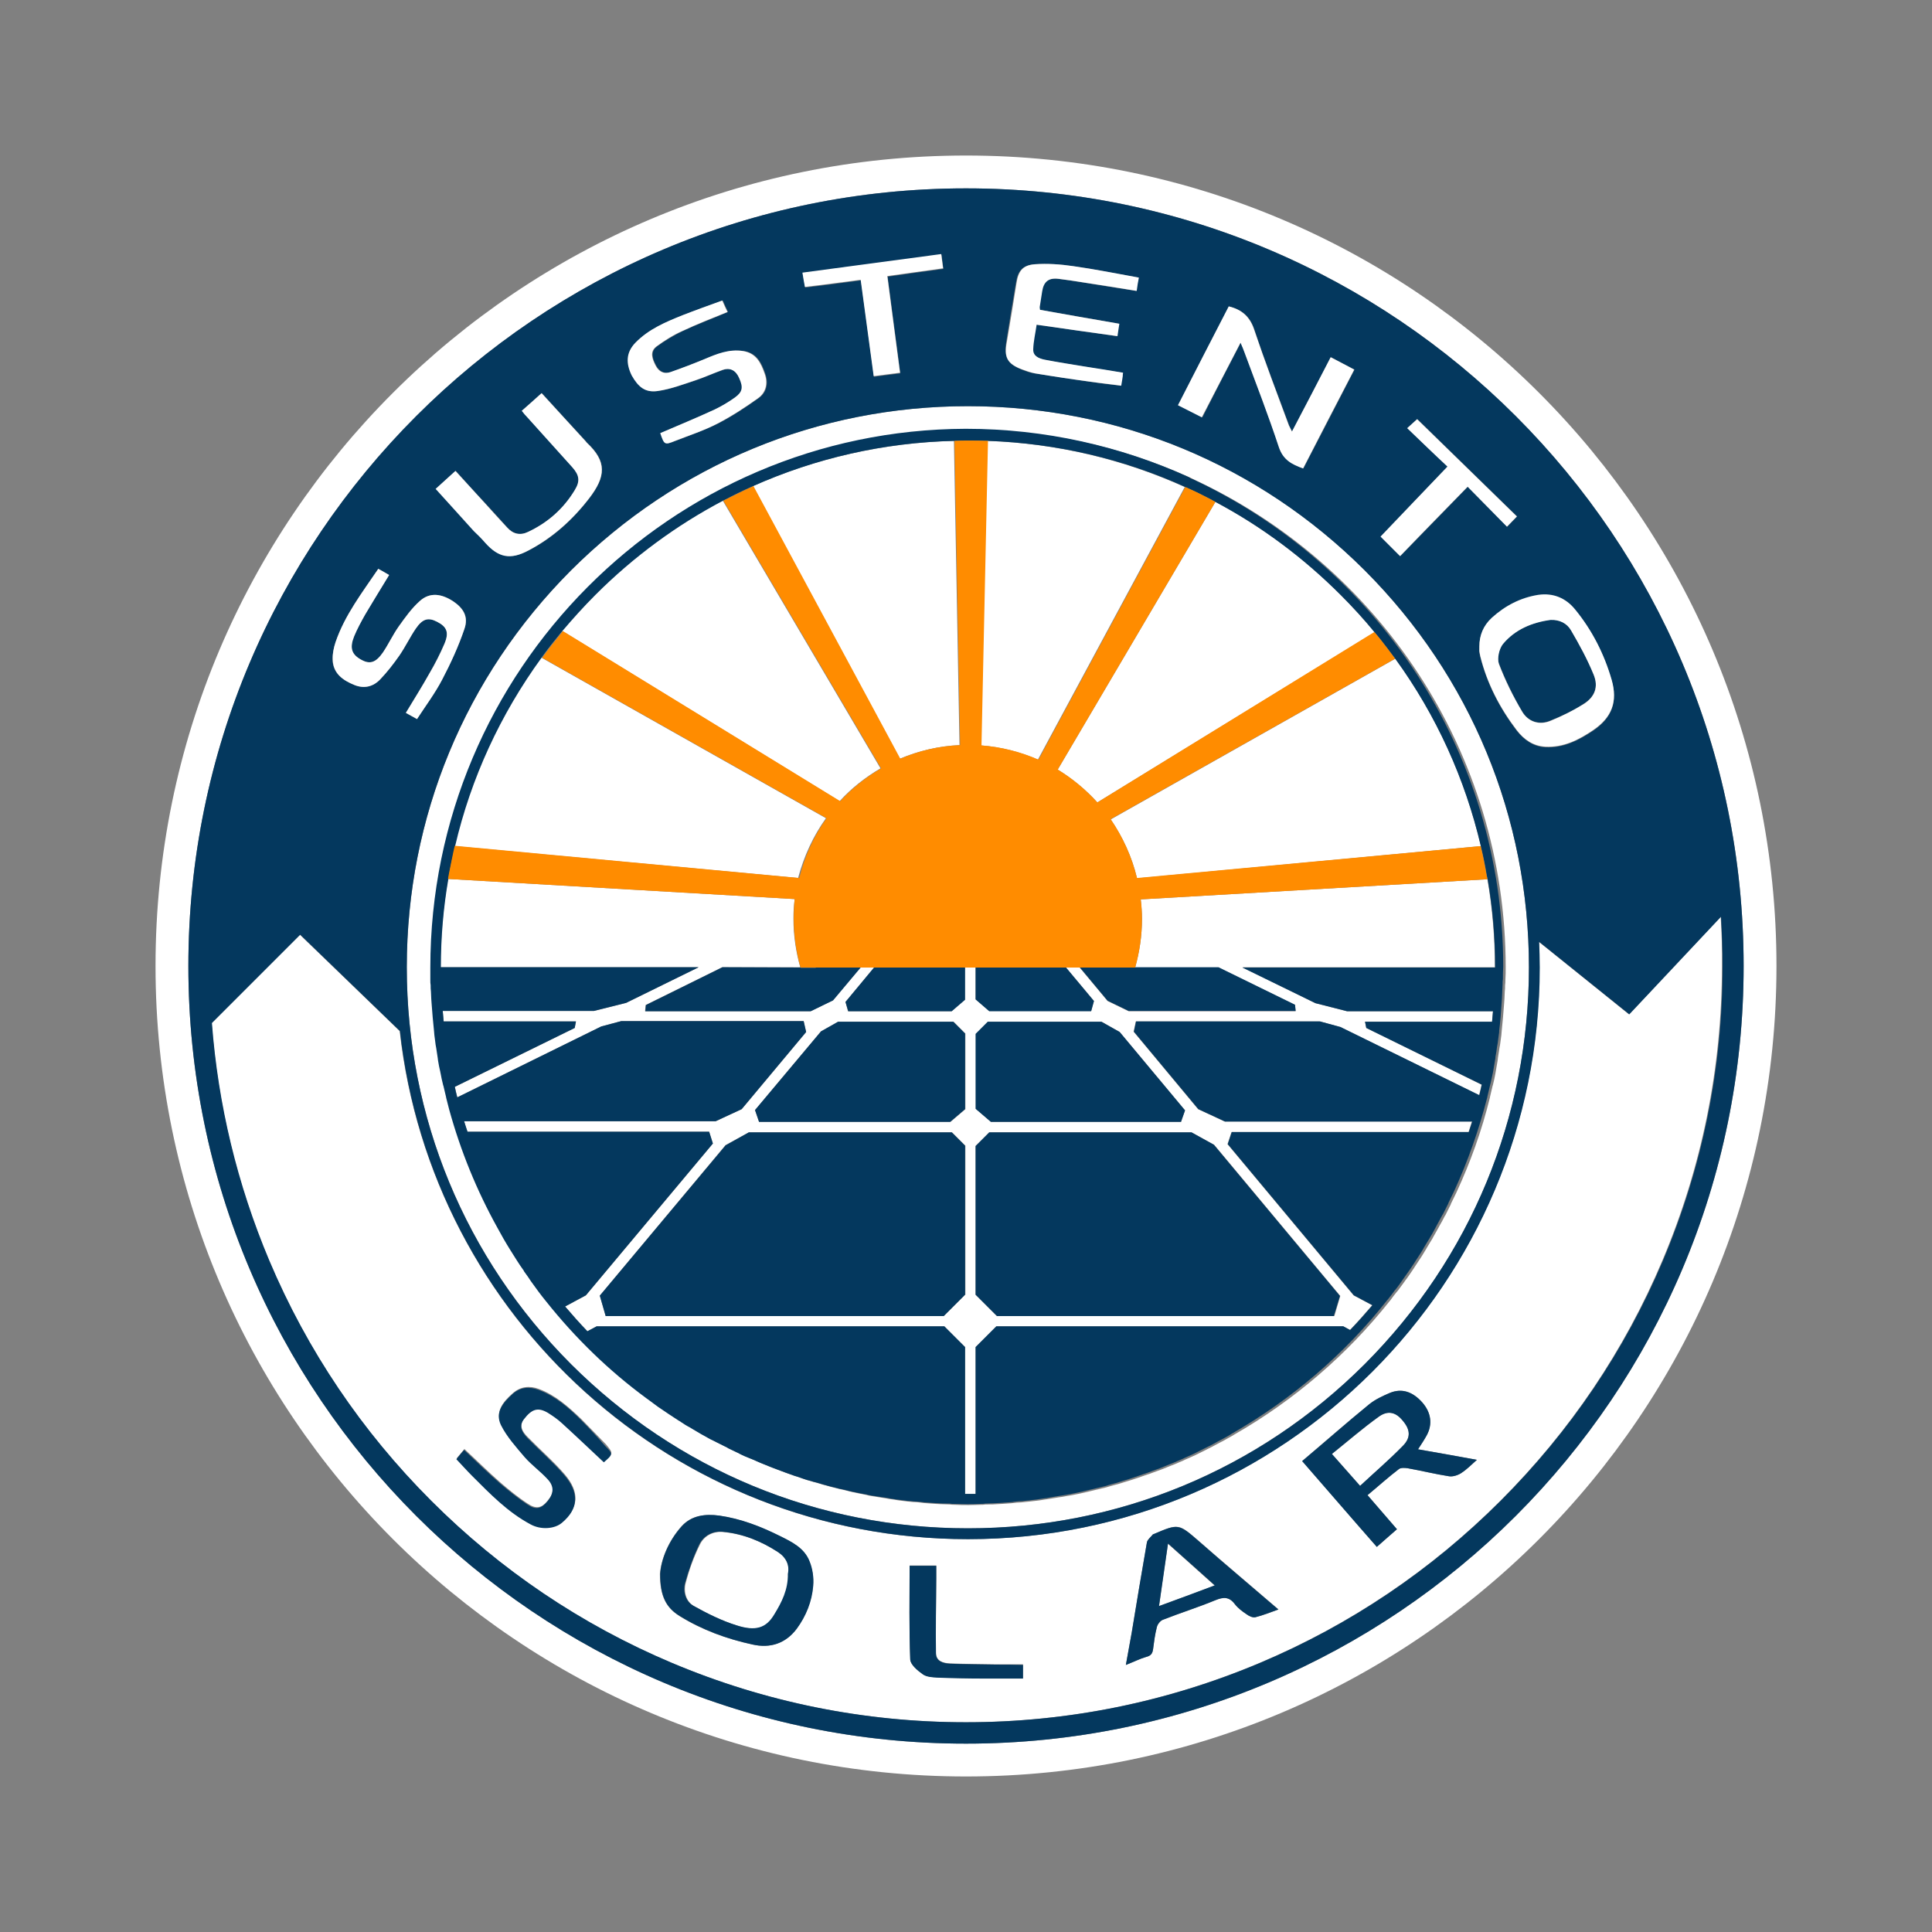
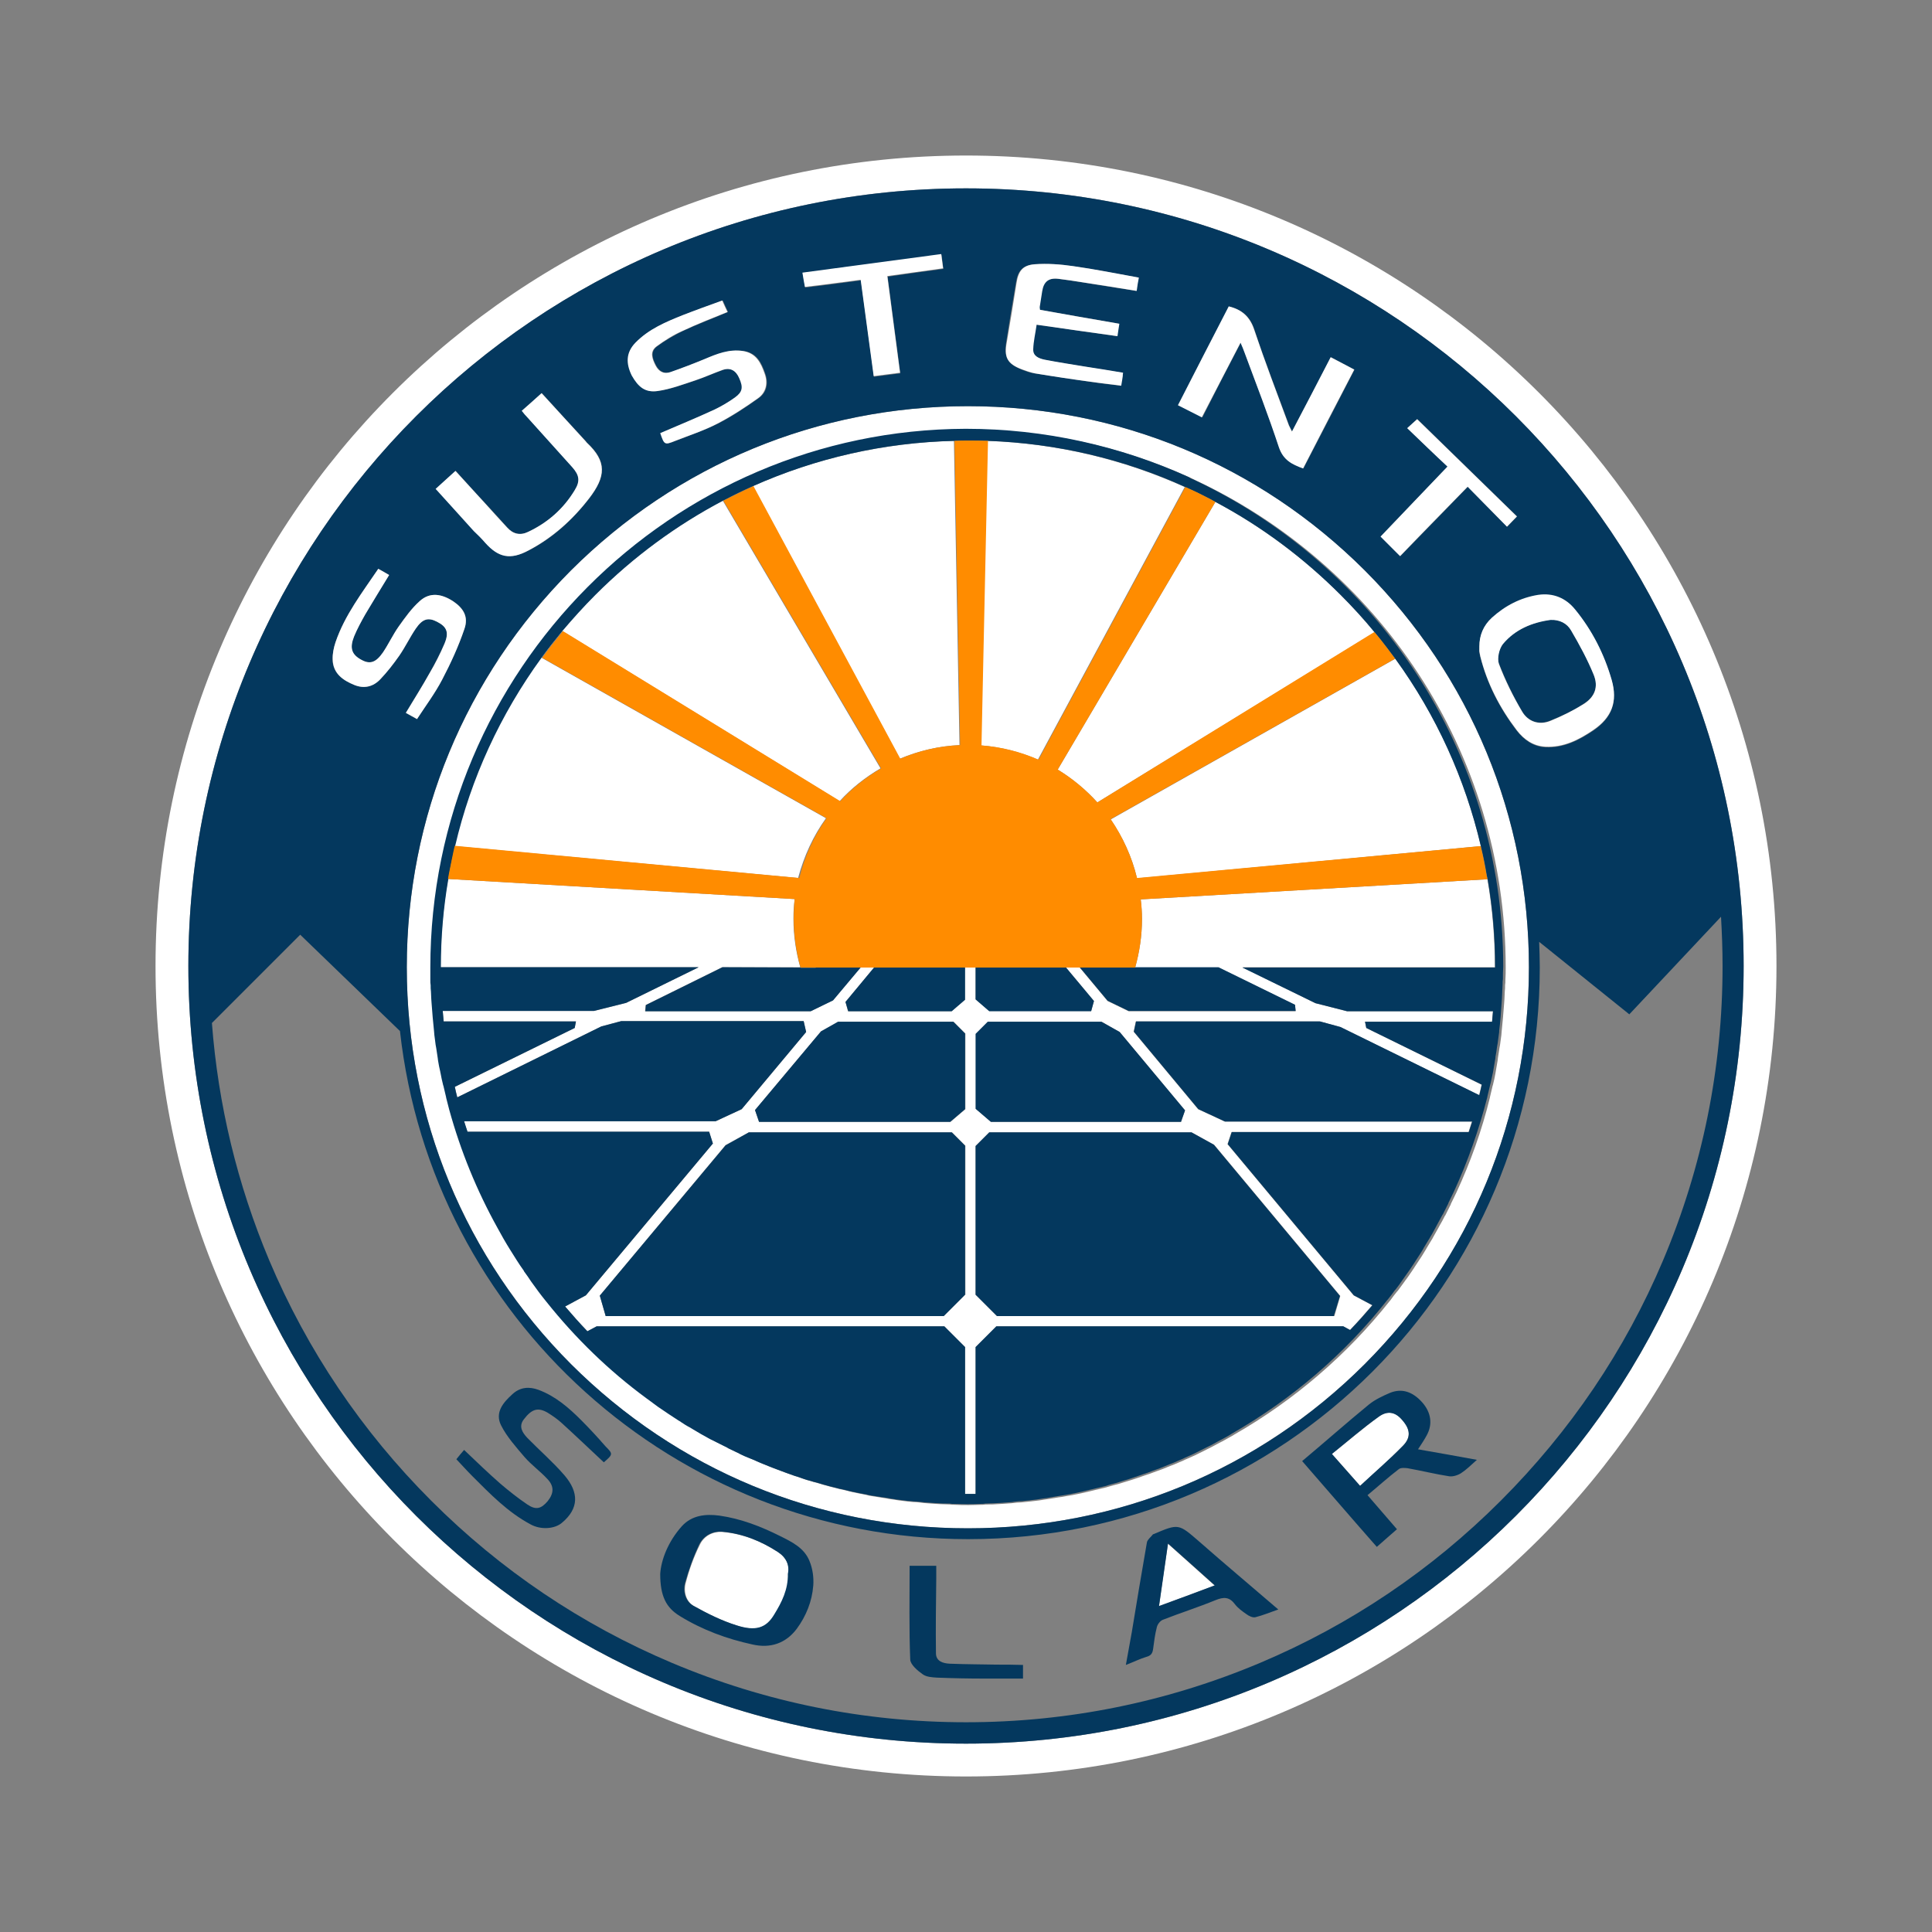
<svg xmlns="http://www.w3.org/2000/svg" version="1.1" id="Layer_1" x="0px" y="0px" viewBox="0 0 623.6 623.6" style="enable-background:new 0 0 623.6 623.6;" xml:space="preserve">
  <rect x="0" y="0" width="623.6" height="623.6" fill="#808080" stroke="none" />
  <style type="text/css"> .st0{fill:#FFFFFF;} .st1{fill:#04385E;} .st2{fill:#E07E3C;} .st3{fill:#FF8C00;} </style>
  <g>
    <path class="st0" d="M374.1,518.4c6-2.2,11.8-4.3,18-6.6c-5.1-4.5-9.8-8.8-15.1-13.5C375.9,505.4,375,511.7,374.1,518.4z" />
    <path class="st0" d="M354.2,259l89.5-54.9c-3.5-4.2-7.1-8.2-11-12.1c-12.1-12.1-25.7-22.2-40.4-30c0,0,0,0,0,0l-50.9,86.4 C346.1,251.3,350.5,254.9,354.2,259z" />
    <path class="st0" d="M266.6,264.1l-91.8-51.8c2.1-2.9,4.4-5.8,6.7-8.6l89.5,54.9c3.8-4.2,8.3-7.7,13.2-10.6l-50.9-86.4 c3.2-1.7,6.4-3.3,9.7-4.7l47.4,88c6-2.5,12.5-4.1,19.3-4.4l-1.8-98.2c1.5,0,2.9-0.1,4.4-0.1c2.2,0,4.3,0.1,6.4,0.1l-2.1,98.3 c6.5,0.5,12.7,2.1,18.4,4.6l47.4-88c2,0.9,3.9,1.8,5.9,2.8c-1.9-1-3.9-1.9-5.9-2.8c-19.9-9-41.4-14.1-63.7-14.9 c-2.1-0.1-4.3-0.1-6.4-0.1c-1.5,0-2.9,0-4.4,0.1c-22.7,0.6-44.7,5.6-65,14.6c-3.3,1.5-6.5,3.1-9.7,4.7c-15,7.9-28.9,18.1-41.2,30.4 c-3.8,3.8-7.3,7.7-10.7,11.7c-2.3,2.8-4.6,5.7-6.7,8.6c-13.3,18.3-22.8,38.9-27.9,60.8l110.9,10.3 C259.5,276.3,262.5,269.8,266.6,264.1z" />
    <path class="st0" d="M131.3,312.2c0,48.4,18.8,93.8,53,128.1c34.2,34.2,79.7,53,128.1,53c48.4,0,93.8-18.8,128.1-53 c34.2-34.2,53-79.7,53-128.1c0-48.4-18.8-93.8-53-128.1c-34.2-34.2-79.7-53-128.1-53c-48.4,0-93.8,18.8-128.1,53 C150.1,218.4,131.3,263.9,131.3,312.2z M312.4,138.7c25.6,0,49.9,5.5,71.8,15.5l0,0l0.8,0.4c0,0-0.1,0-0.1-0.1c0,0,0.1,0,0.1,0.1 c59.6,27.5,101,87.7,101,157.7v0c0,1.3,0,2.6-0.1,4c0,0.6,0,1.2-0.1,1.7c0,0.7,0,1.4-0.1,2.1c0,0.8-0.1,1.5-0.1,2.3 c0,0.5-0.1,0.9-0.1,1.4c-0.2,3-0.5,6.1-0.8,9.1c0,0.4-0.1,0.8-0.1,1.2c-0.1,1-0.3,2-0.4,3c-0.1,0.4-0.1,0.8-0.2,1.1 c-0.2,1.1-0.3,2.2-0.5,3.2c0,0.3-0.1,0.6-0.1,0.9c-0.2,1.2-0.4,2.3-0.6,3.5c0,0.2-0.1,0.4-0.1,0.6c-0.2,1.2-0.5,2.5-0.8,3.7 c0,0.1,0,0.2-0.1,0.3c-0.3,1.3-0.6,2.6-0.9,3.8c0,0,0,0.1,0,0.1c-2.6,10.6-6.3,20.9-10.8,30.6c0,0,0,0,0,0 c-0.6,1.2-1.2,2.5-1.8,3.7c0,0,0,0,0,0.1c-0.6,1.2-1.2,2.4-1.8,3.6c0,0,0,0.1-0.1,0.1c-0.6,1.2-1.2,2.3-1.9,3.5 c0,0.1-0.1,0.1-0.1,0.2c-0.6,1.1-1.3,2.3-1.9,3.4c0,0.1-0.1,0.1-0.1,0.2c-0.7,1.1-1.3,2.2-2,3.3c0,0.1-0.1,0.2-0.1,0.2 c-0.7,1.1-1.3,2.2-2,3.2c-0.1,0.1-0.1,0.2-0.2,0.3c-0.7,1.1-1.4,2.1-2.1,3.2c-0.1,0.1-0.1,0.2-0.2,0.3c-0.7,1-1.4,2.1-2.2,3.1 c-0.1,0.1-0.1,0.2-0.2,0.3c-0.7,1-1.5,2-2.2,3c-0.1,0.1-0.1,0.1-0.2,0.2c-0.8,1-1.6,2-2.3,3c0,0-0.1,0.1-0.1,0.1 c-13.8,17.4-30.9,32.1-50.3,43.2c-0.1,0.1-0.2,0.1-0.3,0.2c-1.1,0.6-2.3,1.3-3.4,1.9c-0.2,0.1-0.4,0.2-0.6,0.3 c-1.1,0.6-2.1,1.1-3.2,1.7c-0.3,0.1-0.5,0.3-0.8,0.4c-1,0.5-2,1-3,1.5c-0.3,0.2-0.7,0.3-1,0.5c-1,0.4-1.9,0.9-2.9,1.3 c-0.4,0.2-0.8,0.3-1.1,0.5c-0.9,0.4-1.9,0.8-2.8,1.2c-0.4,0.2-0.8,0.3-1.3,0.5c-0.9,0.4-1.8,0.7-2.7,1.1c-0.5,0.2-0.9,0.3-1.4,0.5 c-0.9,0.3-1.8,0.7-2.7,1c-0.5,0.2-1,0.3-1.5,0.5c-0.9,0.3-1.8,0.6-2.6,0.9c-0.5,0.2-1,0.3-1.5,0.5c-0.9,0.3-1.7,0.5-2.6,0.8 c-0.5,0.2-1.1,0.3-1.6,0.5c-0.9,0.2-1.7,0.5-2.6,0.7c-0.6,0.2-1.1,0.3-1.7,0.5c-0.8,0.2-1.7,0.4-2.5,0.6c-0.6,0.1-1.2,0.3-1.7,0.4 c-0.8,0.2-1.7,0.4-2.5,0.6c-0.6,0.1-1.2,0.3-1.8,0.4c-0.8,0.2-1.7,0.3-2.5,0.5c-0.6,0.1-1.2,0.2-1.8,0.3c-0.8,0.2-1.7,0.3-2.5,0.4 c-0.6,0.1-1.2,0.2-1.8,0.3c-0.8,0.1-1.7,0.3-2.6,0.4c-0.6,0.1-1.2,0.2-1.9,0.3c-0.9,0.1-1.7,0.2-2.6,0.3c-0.6,0.1-1.2,0.1-1.9,0.2 c-0.9,0.1-1.8,0.2-2.6,0.2c-0.6,0.1-1.2,0.1-1.8,0.2c-0.9,0.1-1.8,0.1-2.8,0.2c-0.6,0-1.2,0.1-1.8,0.1c-1,0.1-2,0.1-3.1,0.1 c-0.5,0-1,0-1.5,0.1c-1.5,0-3,0.1-4.6,0.1c-1.5,0-3,0-4.6-0.1c-0.5,0-1,0-1.5-0.1c-1,0-2-0.1-3-0.1c-0.6,0-1.2-0.1-1.8-0.1 c-0.9-0.1-1.8-0.1-2.7-0.2c-0.6,0-1.2-0.1-1.9-0.2c-0.9-0.1-1.7-0.2-2.6-0.2c-0.6-0.1-1.3-0.1-1.9-0.2c-0.8-0.1-1.7-0.2-2.5-0.3 c-0.6-0.1-1.3-0.2-1.9-0.3c-0.8-0.1-1.7-0.2-2.5-0.4c-0.6-0.1-1.3-0.2-1.9-0.3c-0.8-0.1-1.6-0.3-2.5-0.4c-0.6-0.1-1.3-0.2-1.9-0.4 c-0.8-0.2-1.6-0.3-2.5-0.5c-0.6-0.1-1.2-0.3-1.9-0.4c-0.8-0.2-1.6-0.4-2.4-0.6c-0.6-0.1-1.2-0.3-1.8-0.4c-0.8-0.2-1.6-0.4-2.4-0.6 c-0.6-0.2-1.2-0.3-1.8-0.5c-0.8-0.2-1.6-0.4-2.4-0.7c-0.6-0.2-1.2-0.3-1.8-0.5c-0.8-0.2-1.6-0.5-2.4-0.7c-0.6-0.2-1.1-0.4-1.7-0.6 c-0.8-0.3-1.6-0.5-2.4-0.8c-0.6-0.2-1.1-0.4-1.7-0.6c-0.8-0.3-1.6-0.6-2.4-0.9c-0.5-0.2-1.1-0.4-1.6-0.6c-0.8-0.3-1.6-0.6-2.5-1 c-0.5-0.2-1-0.4-1.5-0.6c-0.8-0.3-1.7-0.7-2.5-1.1c-0.5-0.2-1-0.4-1.5-0.6c-0.8-0.4-1.7-0.7-2.5-1.1c-0.5-0.2-0.9-0.4-1.4-0.7 c-0.8-0.4-1.7-0.8-2.5-1.2c-0.4-0.2-0.9-0.4-1.3-0.7c-0.9-0.4-1.7-0.9-2.6-1.3c-0.4-0.2-0.8-0.4-1.2-0.6c-0.9-0.5-1.7-1-2.6-1.4 c-0.4-0.2-0.7-0.4-1.1-0.6c-0.9-0.5-1.8-1-2.7-1.6c-0.3-0.2-0.7-0.4-1-0.6c-0.9-0.6-1.9-1.1-2.8-1.7c-0.3-0.2-0.6-0.3-0.8-0.5 c-1-0.6-2-1.3-2.9-1.9c-0.2-0.1-0.4-0.3-0.6-0.4c-1-0.7-2.1-1.4-3.1-2.1c-0.1-0.1-0.3-0.2-0.4-0.3c-1.2-0.8-2.3-1.6-3.4-2.5 c0,0,0,0,0,0c-12.1-9-22.9-19.5-32.3-31.2c0,0,0,0,0,0c-0.9-1.1-1.7-2.1-2.5-3.2c0,0,0,0,0,0c-0.8-1.1-1.6-2.2-2.4-3.3c0,0,0,0,0,0 c-0.8-1.1-1.6-2.2-2.3-3.3c0,0,0,0,0-0.1c-0.8-1.1-1.5-2.3-2.3-3.4c0,0,0,0,0,0c-0.7-1.1-1.5-2.3-2.2-3.5c0,0,0,0,0,0 c-0.7-1.2-1.4-2.3-2.1-3.5c0,0,0,0,0,0c-0.7-1.2-1.4-2.4-2-3.6c0,0,0,0,0,0c-6.6-11.9-11.8-24.6-15.5-38c0,0,0,0,0,0 c-0.4-1.3-0.7-2.6-1-3.9c0,0,0-0.1,0-0.1c-0.3-1.3-0.6-2.6-0.9-3.8c0-0.1,0-0.2-0.1-0.3c-0.3-1.2-0.5-2.5-0.8-3.7 c0-0.2-0.1-0.4-0.1-0.5c-0.2-1.2-0.4-2.3-0.7-3.5c0-0.3-0.1-0.6-0.1-0.8c-0.2-1.1-0.4-2.2-0.5-3.3c-0.1-0.4-0.1-0.7-0.2-1.1 c-0.1-1-0.3-2-0.4-3.1c-0.1-0.4-0.1-0.8-0.1-1.2c-0.4-3-0.6-6.1-0.8-9.1c0-0.5-0.1-0.9-0.1-1.4c0-0.8-0.1-1.5-0.1-2.3 c0-0.7-0.1-1.4-0.1-2.1c0-0.6,0-1.2-0.1-1.7c0-1.3,0-2.6,0-4v0C138.9,216.4,216.6,138.7,312.4,138.7z" />
    <path class="st0" d="M251.2,501c-5.4-3.5-11.3-5.9-17.8-6.5c-3.3-0.3-6.2,1.3-7.5,4.1c-2,4-3.5,8.2-4.6,12.5 c-0.7,2.7,0.2,5.9,2.7,7.3c4.4,2.5,9.1,4.8,13.9,6.3c6.2,2,9.6,0.8,12.2-3.5c2.3-3.9,4.5-8,4.4-13.1 C254.9,505.2,253.8,502.7,251.2,501z" />
    <path class="st0" d="M225.5,312.2l-23.4,11.5l-10.4,2.6h-48.8c0.1,1.1,0.2,2.3,0.3,3.4h42.7l-0.4,2.1l-38.7,19 c0.3,1.1,0.5,2.3,0.8,3.4l46.5-22.9l6.4-1.7h58.9l0.8,3.5l-20.8,24.9l-8.4,3.9h-81.2c0.3,1.1,0.7,2.3,1.1,3.4h78l1.2,3.8l-41,49 l-6.7,3.6c2.3,2.7,4.7,5.4,7.2,8l3-1.6h112.2l6.7,6.7v47.4c0.3,0,0.6,0,0.9,0c0.8,0,1.7,0,2.5,0v-47.4l6.7-6.7h111.9l2.2,1.2 c2.5-2.6,4.9-5.3,7.2-8l-6-3.2l-40.7-48.8l1.3-3.9H474c0.4-1.1,0.7-2.3,1.1-3.4h-79.8l-8.6-4l-20.8-25l0.7-3.3H426l6.6,1.8l44.8,22 c0.3-1.1,0.6-2.3,0.8-3.4L441,331.8l-0.4-2h41c0.1-1.1,0.2-2.3,0.3-3.4h-47.1l-10.2-2.6L401,312.2h81.5c0-9.6-0.8-19.1-2.4-28.4 c-0.1-0.5-0.2-0.9-0.3-1.4c0.1,0.5,0.2,0.9,0.3,1.4l-111.9,6.5c0.2,2.1,0.4,4.1,0.4,6.3c0,5.4-0.8,10.7-2.2,15.7h26.9l24.7,12.1 l0.2,2h-53.9l-6.8-3.3l-9-10.8h13.1c0,0,0,0,0,0h-98.4c0,0,0,0,0,0h14.5l-8.9,10.6l-7.2,3.5h-53.4l0.2-2l24.7-12.2h25.2 c-1.4-5-2.2-10.2-2.2-15.7c0-2.1,0.1-4.2,0.4-6.3l-111.9-6.5c-1.6,9.3-2.4,18.8-2.4,28.5H225.5z M361.4,333.1l21.1,25.3l-1.3,3.7 h-61.3l-4.9-4.2v-24.2l3.9-3.9h36.7L361.4,333.1z M314.9,312.2H344l9.1,10.9l-0.9,3.2h-32.9l-4.4-3.8V312.2z M314.9,369.9l4.4-4.4 h65.3l7.3,4l40.7,48.8l-1.9,6.5H321.8l-6.9-6.9V369.9z M311.5,417.9l-6.9,6.9H195.5l-1.9-6.6l40.6-48.6l7.5-4.1h65.6l4.3,4.3V417.9 z M282.2,312.2h29.2v10.5l-4.3,3.7h-33.4l-0.8-3L282.2,312.2z M265,332.9l5.5-3.1h37.3l3.8,3.8V358l-4.8,4.1H245l-1.3-3.8 L265,332.9z" />
    <path class="st0" d="M358.5,264.5c3.9,5.7,6.9,12.1,8.5,19L478,273.1c0,0.1,0.1,0.3,0.1,0.4c0-0.1-0.1-0.3-0.1-0.4 c-5.1-21.8-14.4-42.3-27.6-60.5c-0.9-1.2-1.8-2.4-2.7-3.6c0.9,1.2,1.8,2.4,2.7,3.6L358.5,264.5z" />
    <path class="st0" d="M311.8,50.2c-144.5,0-261.6,117.1-261.6,261.6s117.1,261.6,261.6,261.6c144.5,0,261.6-117.1,261.6-261.6 S456.3,50.2,311.8,50.2z M311.8,562.8c-138.6,0-251-112.4-251-251c0-138.6,112.4-251,251-251s251,112.4,251,251 C562.8,450.4,450.4,562.8,311.8,562.8z" />
-     <path class="st0" d="M555.4,295.9l-29.6,31.5l-29.1-23.4c0.1,2.8,0.2,5.5,0.2,8.3c0,101.9-82.6,184.5-184.5,184.5 c-95,0-173.1-71.7-183.4-164l-32.2-31.1l-28.5,28.5c2,26.5,8.2,52.2,18.5,76.6c12.3,29.1,29.9,55.2,52.3,77.6 c22.4,22.4,48.5,40,77.6,52.3c30.1,12.7,62.1,19.2,95,19.2s64.9-6.5,95-19.2c29.1-12.3,55.2-29.9,77.6-52.3 c22.4-22.4,40-48.5,52.3-77.6c12.7-30.1,19.2-62.1,19.2-95C555.9,306.5,555.7,301.2,555.4,295.9z M195,471.7 c-4.6-4.3-9-8.5-13.5-12.6c-1.4-1.3-3-2.4-4.6-3.4c-3.1-1.8-5-1.2-7.7,2.1c-1.8,2.4-0.6,4.3,1.1,6c4,4.1,8.3,7.8,12,12.1 c4.7,5.5,4.7,10.6-0.8,15.3c-2.4,2-6.8,2.4-10.2,0.5c-7.3-4-13-9.9-18.8-15.6c-1.7-1.7-3.4-3.5-5.1-5.4c0.9-1.1,1.7-2,2.5-3 c3.9,3.6,7.6,7.3,11.6,10.8c2.8,2.4,5.7,4.8,8.8,6.8c2.8,1.9,4.6,1.5,6.6-1.1c2-2.4,2.1-4.8-0.1-7.1c-2.3-2.4-5.1-4.4-7.3-7 c-2.8-3.3-5.8-6.6-7.7-10.4c-2.1-4,0.6-7.3,3.7-10c2.5-2.2,5.4-2.5,8.4-1.4c5.4,2,9.6,5.8,13.7,9.7c2.7,2.7,5.3,5.5,8,8.2 C198,469.1,198,469.1,195,471.7z M262.4,511.8c-0.4,5-2.3,9.8-5.3,13.9c-3.6,4.8-8.5,6.4-14.3,5.1c-8.3-1.8-16.3-4.7-23.5-9.2 c-4.3-2.7-6.3-6.4-6.3-13.6c0.4-4.6,2.6-10.5,7-15.4c3.2-3.5,7.6-4,12.1-3.4c6.9,1,13.3,3.5,19.6,6.6c3.9,1.9,7.9,3.9,9.5,8.2 C262.2,506.4,262.7,509.2,262.4,511.8z M330.2,541.7c-4.2,0-8.3,0-12.4,0c-5.1-0.1-10.2-0.1-15.3-0.3c-1.6-0.1-3.5-0.2-4.7-1.1 c-1.7-1.2-3.9-3-4-4.7c-0.4-10-0.2-20.1-0.2-30.3h8.6c0,1.4,0,2.7,0,4.1c0,8-0.2,16.1-0.1,24.1c0,2.7,2.4,3.3,4.5,3.4 c5,0.2,10,0.2,15.1,0.3c2.7,0,5.5,0,8.5,0V541.7z M405.2,522c-0.9,0.2-2.1-0.4-2.9-1c-1.4-0.9-2.7-1.9-3.7-3.2 c-1.8-2.4-3.7-2.4-6.3-1.3c-5.5,2.3-11.3,4.1-16.9,6.3c-0.9,0.3-1.8,1.5-2,2.4c-0.6,2.3-0.9,4.6-1.2,7c-0.2,1.5-0.6,2.2-2.2,2.6 c-2.1,0.5-4.1,1.6-6.6,2.6c0.7-3.8,1.3-7.2,1.9-10.5c1.6-9.7,3.2-19.4,4.9-29.1c0.2-0.9,1.2-1.7,1.9-2.5c0-0.1,0.2-0.1,0.2-0.1 c8.2-3.5,8.1-3.5,14.9,2.4c8.3,7.3,16.8,14.4,25.5,21.9C410,520.5,407.7,521.4,405.2,522z M471.6,475.5c-1.1,0.7-2.7,1.2-3.9,1 c-4.5-0.7-8.9-1.8-13.4-2.6c-0.9-0.2-2.2-0.2-2.8,0.3c-3.4,2.6-6.6,5.5-10.1,8.4c3.2,3.7,6.3,7.3,9.5,11c-2.1,1.8-4.2,3.7-6.5,5.7 c-8.1-9.3-16-18.4-24.1-27.7c7.3-6.2,14.3-12.4,21.6-18.3c1.9-1.6,4.3-2.7,6.7-3.7c3.9-1.6,7.4-0.4,10.5,3.1 c2.8,3.2,3.3,7,1.4,10.6c-0.8,1.4-1.7,2.8-2.8,4.5c6.4,1.1,12.5,2.2,19,3.4C474.8,472.9,473.4,474.4,471.6,475.5z" />
    <path class="st0" d="M145,282c0.4-2,0.7-3.9,1.2-5.9C145.7,278.1,145.3,280.1,145,282z" />
    <path class="st0" d="M445,457.3c-5.1,3.7-9.9,7.9-15.1,12c3.2,3.6,6.1,6.9,9.1,10.3c4.8-4.4,9.5-8.5,13.8-12.9 c2.7-2.8,2.4-5.4-0.1-8.3C450.5,455.8,448,455.1,445,457.3z" />
    <polygon class="st1" points="241.7,365.5 234.2,369.7 193.6,418.2 195.5,424.8 304.6,424.8 311.5,417.9 311.5,369.8 307.2,365.5 " />
    <path class="st1" d="M361.6,312.3C361.6,312.3,361.6,312.3,361.6,312.3l-13.1-0.1l9,10.8l6.8,3.3h53.9l-0.2-2l-24.7-12.1h-26.9 c0,0,0,0,0,0.1H361.6z" />
    <polygon class="st1" points="245,362.1 306.7,362.1 311.5,358 311.5,333.6 307.7,329.8 270.5,329.8 265,332.9 243.7,358.3 " />
    <polygon class="st1" points="307.2,326.4 311.5,322.7 311.5,312.2 282.2,312.2 272.9,323.4 273.8,326.4 " />
    <path class="st1" d="M258.4,312.3C258.4,312.3,258.4,312.3,258.4,312.3l-25.2-0.1l-24.7,12.2l-0.2,2h53.4l7.2-3.5l8.9-10.6h-14.5 c0,0,0,0,0,0.1H258.4z" />
    <polygon class="st1" points="352.2,326.4 353.1,323.1 344,312.2 314.9,312.2 314.9,322.6 319.3,326.4 " />
    <polygon class="st1" points="314.9,333.7 314.9,357.9 319.8,362.1 381.2,362.1 382.5,358.4 361.4,333.1 355.5,329.8 318.8,329.8 " />
    <polygon class="st1" points="430.5,424.8 432.5,418.3 391.8,369.5 384.6,365.5 319.3,365.5 314.9,369.9 314.9,417.9 321.8,424.8 " />
    <path class="st1" d="M138.9,312.3c0,1.3,0,2.6,0,4c0,0.6,0,1.2,0.1,1.7c0,0.7,0,1.4,0.1,2.1c0,0.8,0.1,1.5,0.1,2.3 c0,0.5,0.1,0.9,0.1,1.4c0.2,3.1,0.5,6.1,0.8,9.1c0,0.4,0.1,0.8,0.1,1.2c0.1,1,0.3,2,0.4,3.1c0.1,0.4,0.1,0.7,0.2,1.1 c0.2,1.1,0.3,2.2,0.5,3.3c0,0.3,0.1,0.6,0.1,0.8c0.2,1.2,0.4,2.3,0.7,3.5c0,0.2,0.1,0.4,0.1,0.5c0.2,1.2,0.5,2.5,0.8,3.7 c0,0.1,0,0.2,0.1,0.3c0.3,1.3,0.6,2.6,0.9,3.8c0,0,0,0.1,0,0.1c0.3,1.3,0.7,2.6,1,3.9c0,0,0,0,0,0c3.7,13.4,8.9,26.1,15.5,38 c0,0,0,0,0,0c0.7,1.2,1.3,2.4,2,3.6c0,0,0,0,0,0c0.7,1.2,1.4,2.4,2.1,3.5c0,0,0,0,0,0c0.7,1.2,1.5,2.3,2.2,3.5c0,0,0,0,0,0 c0.7,1.1,1.5,2.3,2.3,3.4c0,0,0,0,0,0.1c0.8,1.1,1.6,2.2,2.3,3.3c0,0,0,0,0,0c0.8,1.1,1.6,2.2,2.4,3.3c0,0,0,0,0,0 c0.8,1.1,1.7,2.2,2.5,3.2c0,0,0,0,0,0c9.4,11.8,20.2,22.3,32.3,31.2c0,0,0,0,0,0c1.1,0.8,2.3,1.7,3.4,2.5c0.1,0.1,0.3,0.2,0.4,0.3 c1,0.7,2.1,1.4,3.1,2.1c0.2,0.1,0.4,0.3,0.6,0.4c1,0.6,1.9,1.3,2.9,1.9c0.3,0.2,0.6,0.3,0.8,0.5c0.9,0.6,1.8,1.2,2.8,1.7 c0.3,0.2,0.7,0.4,1,0.6c0.9,0.5,1.8,1.1,2.7,1.6c0.4,0.2,0.7,0.4,1.1,0.6c0.9,0.5,1.7,1,2.6,1.4c0.4,0.2,0.8,0.4,1.2,0.6 c0.9,0.4,1.7,0.9,2.6,1.3c0.4,0.2,0.9,0.4,1.3,0.7c0.8,0.4,1.7,0.8,2.5,1.2c0.5,0.2,0.9,0.4,1.4,0.7c0.8,0.4,1.7,0.8,2.5,1.1 c0.5,0.2,1,0.4,1.5,0.6c0.8,0.4,1.6,0.7,2.5,1.1c0.5,0.2,1,0.4,1.5,0.6c0.8,0.3,1.6,0.7,2.5,1c0.5,0.2,1.1,0.4,1.6,0.6 c0.8,0.3,1.6,0.6,2.4,0.9c0.5,0.2,1.1,0.4,1.7,0.6c0.8,0.3,1.6,0.6,2.4,0.8c0.6,0.2,1.1,0.4,1.7,0.6c0.8,0.3,1.6,0.5,2.4,0.7 c0.6,0.2,1.2,0.4,1.8,0.5c0.8,0.2,1.6,0.5,2.4,0.7c0.6,0.2,1.2,0.3,1.8,0.5c0.8,0.2,1.6,0.4,2.4,0.6c0.6,0.2,1.2,0.3,1.8,0.4 c0.8,0.2,1.6,0.4,2.4,0.6c0.6,0.1,1.2,0.3,1.9,0.4c0.8,0.2,1.6,0.3,2.5,0.5c0.6,0.1,1.3,0.2,1.9,0.4c0.8,0.1,1.6,0.3,2.5,0.4 c0.6,0.1,1.3,0.2,1.9,0.3c0.8,0.1,1.7,0.2,2.5,0.4c0.6,0.1,1.3,0.2,1.9,0.3c0.8,0.1,1.7,0.2,2.5,0.3c0.6,0.1,1.3,0.2,1.9,0.2 c0.9,0.1,1.7,0.2,2.6,0.2c0.6,0.1,1.2,0.1,1.9,0.2c0.9,0.1,1.8,0.1,2.7,0.2c0.6,0,1.2,0.1,1.8,0.1c1,0.1,2,0.1,3,0.1 c0.5,0,1,0,1.5,0.1c1.5,0,3,0.1,4.6,0.1c1.5,0,3.1,0,4.6-0.1c0.5,0,1,0,1.5-0.1c1,0,2-0.1,3.1-0.1c0.6,0,1.2-0.1,1.8-0.1 c0.9-0.1,1.8-0.1,2.8-0.2c0.6,0,1.2-0.1,1.8-0.2c0.9-0.1,1.8-0.2,2.6-0.2c0.6-0.1,1.2-0.1,1.9-0.2c0.9-0.1,1.7-0.2,2.6-0.3 c0.6-0.1,1.3-0.2,1.9-0.3c0.9-0.1,1.7-0.2,2.6-0.4c0.6-0.1,1.2-0.2,1.8-0.3c0.8-0.1,1.7-0.3,2.5-0.4c0.6-0.1,1.2-0.2,1.8-0.3 c0.8-0.2,1.7-0.3,2.5-0.5c0.6-0.1,1.2-0.3,1.8-0.4c0.8-0.2,1.7-0.4,2.5-0.6c0.6-0.1,1.2-0.3,1.7-0.4c0.9-0.2,1.7-0.4,2.5-0.6 c0.6-0.1,1.1-0.3,1.7-0.5c0.9-0.2,1.7-0.5,2.6-0.7c0.5-0.2,1.1-0.3,1.6-0.5c0.9-0.3,1.7-0.5,2.6-0.8c0.5-0.2,1-0.3,1.5-0.5 c0.9-0.3,1.8-0.6,2.6-0.9c0.5-0.2,1-0.3,1.5-0.5c0.9-0.3,1.8-0.7,2.7-1c0.5-0.2,0.9-0.3,1.4-0.5c0.9-0.4,1.8-0.7,2.7-1.1 c0.4-0.2,0.8-0.3,1.3-0.5c0.9-0.4,1.9-0.8,2.8-1.2c0.4-0.2,0.8-0.3,1.1-0.5c1-0.4,1.9-0.9,2.9-1.3c0.3-0.2,0.7-0.3,1-0.5 c1-0.5,2-1,3-1.5c0.3-0.1,0.5-0.3,0.8-0.4c1.1-0.5,2.1-1.1,3.2-1.7c0.2-0.1,0.4-0.2,0.6-0.3c1.1-0.6,2.3-1.2,3.4-1.9 c0.1-0.1,0.2-0.1,0.3-0.2c19.4-11.1,36.5-25.7,50.3-43.2c0,0,0.1-0.1,0.1-0.1c0.8-1,1.6-2,2.3-3c0.1-0.1,0.1-0.2,0.2-0.2 c0.8-1,1.5-2,2.2-3c0.1-0.1,0.1-0.2,0.2-0.3c0.7-1,1.5-2.1,2.2-3.1c0.1-0.1,0.1-0.2,0.2-0.3c0.7-1,1.4-2.1,2.1-3.2 c0.1-0.1,0.1-0.2,0.2-0.3c0.7-1.1,1.4-2.1,2-3.2c0-0.1,0.1-0.2,0.1-0.2c0.7-1.1,1.3-2.2,2-3.3c0-0.1,0.1-0.1,0.1-0.2 c0.7-1.1,1.3-2.3,1.9-3.4c0-0.1,0.1-0.1,0.1-0.2c0.6-1.2,1.3-2.3,1.9-3.5c0,0,0-0.1,0.1-0.1c0.6-1.2,1.2-2.4,1.8-3.6c0,0,0,0,0-0.1 c0.6-1.2,1.2-2.5,1.8-3.7c0,0,0,0,0,0c4.5-9.8,8.1-20,10.8-30.6c0,0,0-0.1,0-0.1c0.3-1.3,0.6-2.6,0.9-3.8c0-0.1,0-0.2,0.1-0.3 c0.3-1.2,0.5-2.5,0.8-3.7c0-0.2,0.1-0.4,0.1-0.6c0.2-1.2,0.4-2.3,0.6-3.5c0.1-0.3,0.1-0.6,0.1-0.9c0.2-1.1,0.4-2.2,0.5-3.2 c0.1-0.4,0.1-0.8,0.2-1.1c0.1-1,0.3-2,0.4-3c0.1-0.4,0.1-0.8,0.1-1.2c0.4-3,0.6-6,0.8-9.1c0-0.5,0.1-0.9,0.1-1.4 c0-0.8,0.1-1.5,0.1-2.3c0-0.7,0.1-1.4,0.1-2.1c0-0.6,0-1.2,0.1-1.7c0-1.3,0-2.6,0.1-4v0c0-69.9-41.4-130.2-101-157.7 c0,0-0.1,0-0.1-0.1c-0.2-0.1-0.4-0.2-0.6-0.3l0,0c-21.9-9.9-46.2-15.5-71.8-15.5C216.6,138.7,138.9,216.4,138.9,312.3L138.9,312.3z M144.7,283.8c0.1-0.6,0.2-1.2,0.3-1.7c0.4-2,0.7-3.9,1.2-5.9c0.2-1,0.4-2.1,0.7-3.1l0,0c5.1-21.9,14.6-42.5,27.9-60.8 c2.1-2.9,4.4-5.8,6.7-8.6c3.4-4,6.9-7.9,10.7-11.7c12.3-12.3,26.2-22.5,41.2-30.4c3.2-1.7,6.4-3.3,9.7-4.7 c20.2-9,42.2-14.1,65-14.6c1.5,0,2.9-0.1,4.4-0.1c2.2,0,4.3,0.1,6.4,0.1c22.3,0.8,43.9,5.9,63.7,14.9c2,0.9,3.9,1.8,5.9,2.8 c1.3,0.6,2.6,1.3,3.8,2l0,0c0,0,0,0,0,0c14.7,7.8,28.3,17.9,40.4,30c3.9,3.9,7.6,7.9,11,12.1l0,0c1.4,1.7,2.7,3.3,4,5 c0.9,1.2,1.8,2.4,2.7,3.6c13.2,18.2,22.5,38.7,27.6,60.5c0,0.1,0.1,0.3,0.1,0.4c0.7,2.9,1.3,5.9,1.8,8.9c0.1,0.5,0.2,0.9,0.3,1.4 c1.6,9.3,2.4,18.8,2.4,28.4H401l23.6,11.5l10.2,2.6h47.1c-0.1,1.1-0.2,2.3-0.3,3.4h-41l0.4,2l37.3,18.3c-0.3,1.1-0.5,2.3-0.8,3.4 l-44.8-22l-6.6-1.8h-59.4l-0.7,3.3l20.8,25l8.6,4h79.8c-0.4,1.1-0.7,2.3-1.1,3.4h-76.5l-1.3,3.9l40.7,48.8l6,3.2 c-2.3,2.7-4.7,5.4-7.2,8l-2.2-1.2H321.6l-6.7,6.7v47.4c-0.8,0-1.7,0-2.5,0c-0.3,0-0.6,0-0.9,0v-47.4l-6.7-6.7H192.6l-3,1.6 c-2.5-2.6-4.9-5.3-7.2-8l6.7-3.6l41-49l-1.2-3.8h-78c-0.4-1.1-0.7-2.3-1.1-3.4h81.2l8.4-3.9l20.8-24.9l-0.8-3.5h-58.9l-6.4,1.7 l-46.5,22.9c-0.3-1.1-0.6-2.3-0.8-3.4l38.7-19l0.4-2.1h-42.7c-0.1-1.1-0.2-2.3-0.3-3.4h48.8l10.4-2.6l23.4-11.5h-83.2 C142.3,302.6,143.1,293.1,144.7,283.8L144.7,283.8z" />
    <path class="st1" d="M491.3,229.6c1.9,3.3,5.5,4.5,9.1,3c3.7-1.5,7.4-3.2,10.7-5.4c3.7-2.3,4.9-5.5,3.3-9.5 c-2-4.9-4.6-9.7-7.3-14.3c-1.3-2.3-3.7-3.5-6.6-3.4c-6,0.9-11.5,3.1-15.4,7.8c-1.2,1.5-2,4.6-1.3,6.3 C485.9,219.5,488.4,224.7,491.3,229.6z" />
    <path class="st1" d="M311.8,60.8c-138.6,0-251,112.4-251,251c0,138.6,112.4,251,251,251s251-112.4,251-251 C562.8,173.2,450.4,60.8,311.8,60.8z M508.4,196.9c5.5,6.7,9.4,14.4,11.8,22.7c2,7,0.1,12.1-5.9,16.2c-4.6,3.1-9.6,5.7-15.5,5.4 c-3.9-0.2-6.9-2.4-9.2-5.3c-5.5-7.2-9.6-15.1-11.8-23.9c-0.1-0.5-0.3-1.1-0.3-1.6c-0.1-0.5,0-1.1,0-1.6c0-3.6,1.3-6.6,3.9-9 c4.3-3.8,9.3-6.4,15-7.4C501.3,191.4,505.4,193.2,508.4,196.9z M454.3,138.2c1.5-1.3,2.5-2.3,3.2-2.9 c10.7,10.4,21.3,20.8,32.2,31.4c-1.2,1.2-2.1,2.2-3.2,3.3c-4.3-4.3-8.4-8.6-12.7-12.9c-7.4,7.6-14.7,15.1-21.8,22.4 c-2.6-2.5-4.5-4.5-6.3-6.3c7.1-7.4,14.2-14.9,21.6-22.6C463.1,146.7,458.8,142.6,454.3,138.2z M396.7,98.9c4.3,1.1,6.8,3.3,8.2,7.5 c3.4,10.4,7.4,20.6,11.2,30.9c0.2,0.5,0.5,1,1,2c4.2-8.2,8.3-15.9,12.5-24c2.6,1.4,4.9,2.6,7.6,4c-5.5,10.7-11,21.3-16.5,31.9 c-3.6-1.3-6.4-2.7-7.8-6.8c-3.4-10.3-7.4-20.4-11.1-30.6c-0.3-0.9-0.7-1.8-1.3-3.2c-4.3,8.2-8.3,16-12.4,24.1 c-2.6-1.3-5.1-2.6-7.7-3.9C385.8,120,391.2,109.5,396.7,98.9z M324.8,110.3c1-6.3,2-12.6,3.1-18.9c0.6-3.9,2-5.7,5.9-6.1 c4.1-0.3,8.3,0,12.4,0.6c7,1,14,2.4,21.2,3.7c-0.2,1.5-0.4,2.7-0.7,4.3c-6-0.9-11.8-1.9-17.6-2.8c-2.5-0.4-5-0.8-7.6-1.1 c-3.2-0.4-4.8,0.9-5.3,4c-0.3,1.7-0.5,3.4-0.8,5.1c0,0.2,0,0.4,0.1,0.9c8.4,1.5,16.9,2.9,25.6,4.5c-0.2,1.3-0.4,2.4-0.6,4 c-8.6-1.2-17.2-2.5-26.1-3.7c-0.4,2.8-1,5.3-1.1,7.9c-0.1,2.3,1.9,3.1,3.7,3.4c4.3,0.9,8.6,1.5,12.9,2.2c4.1,0.7,8.2,1.4,12.4,2 c0,0.6-0.1,0.8-0.1,1.1c-0.1,0.9-0.3,1.8-0.5,3.1c-3.3-0.4-6.7-0.8-10-1.3c-6-0.9-11.9-1.8-17.9-2.7c-1.4-0.2-2.8-0.7-4.2-1.3 C325.1,117.4,324,115.3,324.8,110.3z M312.4,131.1c48.4,0,93.8,18.8,128.1,53c34.2,34.2,53,79.7,53,128.1 c0,48.4-18.8,93.8-53,128.1c-34.2,34.2-79.7,53-128.1,53c-48.4,0-93.8-18.8-128.1-53c-34.2-34.2-53-79.7-53-128.1 c0-48.4,18.8-93.8,53-128.1C218.5,150,264,131.1,312.4,131.1z M303.9,82.2c0.2,1.5,0.4,2.9,0.6,4.6c-6,0.8-11.8,1.6-18,2.5 c1.4,10.5,2.7,20.7,4.1,31.2c-3,0.4-5.6,0.7-8.5,1.1c-1.4-10.5-2.8-20.8-4.2-31.1c-6.1,0.8-11.9,1.6-18,2.3 c-0.2-1.5-0.5-2.8-0.8-4.6C274,86.1,288.8,84.2,303.9,82.2z M205.3,110.6c4.2-4.4,9.8-6.7,15.3-8.9c4.1-1.6,8.3-3.1,12.7-4.7 c0.6,1.4,1.1,2.4,1.7,3.7c-4.9,2.1-9.8,3.9-14.5,6.1c-2.9,1.4-5.8,3.1-8.4,5c-2.3,1.7-1.5,4-0.3,6.2c1.1,2,2.7,2.8,4.8,2.1 c3.7-1.3,7.3-2.7,11-4.2c4-1.6,7.9-3.2,12.4-2.6c4.3,0.6,5.8,3.8,7,7.3c1.1,3,0.5,6.1-2.1,7.9c-4.2,3-8.6,5.9-13.1,8.2 c-4.4,2.2-9.1,3.8-13.7,5.6c-3.5,1.3-3.5,1.3-4.8-2.5c5.8-2.5,11.7-5,17.5-7.6c2.3-1.1,4.5-2.4,6.6-3.9c2.5-1.8,2.7-3.3,1.4-6.2 c-1.1-2.4-2.8-3.6-5.4-2.7c-3,1-5.9,2.4-8.9,3.4c-4,1.3-7.9,2.8-12,3.4c-4.1,0.6-6.3-1.2-8.2-5 C202.3,117.3,202.2,113.8,205.3,110.6z M147.1,152c3.2,3.5,6.3,7,9.5,10.4c2.4,2.6,4.8,5.2,7.2,7.9c1.9,2.1,4.2,2.6,6.7,1.4 c6.4-3,11.4-7.5,15.1-13.5c1.8-3,1.5-4.9-0.8-7.4c-4.8-5.4-9.7-10.7-14.5-16.1c-0.5-0.6-1-1.2-1.8-2.1c2.3-2,4.2-3.8,6.4-5.7 c4.7,5.2,9.4,10.3,14.1,15.4c0.2,0.2,0.3,0.4,0.5,0.6c6.5,6,6.1,10.9,0.7,18c-5.4,6.9-11.8,12.8-19.6,16.8c-5.8,3-9.6,2.2-13.9-2.5 c-1.2-1.3-2.4-2.5-3.5-3.8c-4-4.5-8.1-8.9-12.3-13.6C142.9,155.8,144.9,154,147.1,152z M108.3,207.3c3-8.8,8.6-16,13.8-23.7 c1.3,0.7,2.3,1.3,3.5,2c-2.6,4.3-5.3,8.5-7.7,12.7c-1.3,2.3-2.6,4.6-3.6,7.1c-1.6,3.8-0.8,5.9,2.4,7.6c2.7,1.4,4.6,0.9,6.9-2.4 c1.9-2.7,3.2-5.7,5.1-8.4c2-2.9,4.1-5.8,6.8-8.2c3.4-3,7.2-2.3,10.8,0.1c3.3,2.2,5,4.9,3.6,8.9c-1.9,5.7-4.5,11.1-7.2,16.4 c-2.3,4.4-5.4,8.5-8.1,12.7c-1.4-0.7-2.4-1.3-3.6-2c2.6-4.4,5.3-8.6,7.7-12.9c1.7-3.1,3.4-6.3,4.8-9.5c1.5-3.6,0.8-5.4-2.4-7 c-2.8-1.5-4.7-1-6.9,2.2c-1.9,2.8-3.3,5.9-5.3,8.7c-1.9,2.7-3.9,5.3-6.2,7.7c-2.2,2.3-5.1,3.1-8.3,1.8c-3.7-1.5-6.9-3.7-7.1-8.2 C107.3,211.1,107.7,209.1,108.3,207.3z M484.4,484.4c-22.4,22.4-48.5,40-77.6,52.3c-30.1,12.7-62.1,19.2-95,19.2s-64.9-6.5-95-19.2 c-29.1-12.3-55.2-29.9-77.6-52.3c-22.4-22.4-40-48.5-52.3-77.6c-10.3-24.5-16.5-50.2-18.5-76.6l28.5-28.5l32.2,31.1 c10.2,92.2,88.4,164,183.4,164c101.9,0,184.5-82.6,184.5-184.5c0-2.8-0.1-5.5-0.2-8.3l29.1,23.4l29.6-31.5 c0.3,5.3,0.5,10.6,0.5,15.9c0,33-6.5,64.9-19.2,95C524.5,435.9,506.8,462,484.4,484.4z" />
    <path class="st1" d="M251.8,495.8c-6.2-3.1-12.6-5.6-19.6-6.6c-4.5-0.6-8.9-0.1-12.1,3.4c-4.4,4.9-6.7,10.8-7,15.4 c0,7.2,1.9,10.9,6.3,13.6c7.3,4.5,15.2,7.4,23.5,9.2c5.7,1.3,10.7-0.3,14.3-5.1c3-4.1,4.9-8.8,5.3-13.9c0.2-2.6-0.2-5.5-1.2-7.9 C259.6,499.6,255.6,497.7,251.8,495.8z M254.3,508c0.1,5.1-2,9.2-4.4,13.1c-2.6,4.4-6,5.5-12.2,3.5c-4.8-1.5-9.4-3.8-13.9-6.3 c-2.5-1.4-3.4-4.5-2.7-7.3c1.2-4.3,2.7-8.5,4.6-12.5c1.4-2.8,4.3-4.4,7.5-4.1c6.5,0.6,12.4,3,17.8,6.5 C253.8,502.7,254.9,505.2,254.3,508z" />
    <path class="st1" d="M460.5,463.3c2-3.6,1.4-7.4-1.4-10.6c-3.1-3.5-6.6-4.7-10.5-3.1c-2.3,1-4.7,2.1-6.7,3.7 c-7.2,5.9-14.2,12.1-21.6,18.3c8.1,9.3,16,18.5,24.1,27.7c2.3-2,4.4-3.9,6.5-5.7c-3.3-3.8-6.3-7.3-9.5-11c3.5-2.9,6.7-5.8,10.1-8.4 c0.6-0.5,1.9-0.4,2.8-0.3c4.5,0.8,8.9,1.9,13.4,2.6c1.2,0.2,2.8-0.3,3.9-1c1.7-1.1,3.2-2.6,5.1-4.3c-6.5-1.2-12.7-2.3-19-3.4 C458.8,466.1,459.7,464.8,460.5,463.3z M452.8,466.7c-4.3,4.4-9,8.4-13.8,12.9c-3-3.4-5.9-6.7-9.1-10.3c5.2-4.2,9.9-8.3,15.1-12 c3-2.2,5.6-1.4,7.7,1.2C455.2,461.4,455.5,464,452.8,466.7z" />
    <path class="st1" d="M372.3,495.2c-0.1,0-0.2,0-0.2,0.1c-0.6,0.8-1.7,1.6-1.9,2.5c-1.7,9.7-3.3,19.4-4.9,29.1 c-0.6,3.3-1.2,6.7-1.9,10.5c2.6-1,4.6-2,6.6-2.6c1.5-0.4,2-1.1,2.2-2.6c0.3-2.3,0.6-4.7,1.2-7c0.2-0.9,1.1-2.1,2-2.4 c5.6-2.2,11.3-4,16.9-6.3c2.7-1.1,4.5-1.1,6.3,1.3c1,1.3,2.4,2.3,3.7,3.2c0.8,0.6,2,1.2,2.9,1c2.4-0.6,4.8-1.6,7.4-2.5 c-8.7-7.5-17.2-14.6-25.5-21.9C380.4,491.8,380.5,491.7,372.3,495.2z M374.1,518.4c1-6.7,1.9-13.1,2.9-20.2 c5.3,4.7,10.1,9,15.1,13.5C385.8,514.1,380.1,516.2,374.1,518.4z" />
    <path class="st1" d="M187.5,458.3c-4-4-8.3-7.7-13.7-9.7c-3-1.1-5.9-0.9-8.4,1.4c-3,2.7-5.7,5.9-3.7,10c1.9,3.8,4.9,7.1,7.7,10.4 c2.2,2.5,5,4.5,7.3,7c2.2,2.3,2.1,4.6,0.1,7.1c-2.1,2.5-3.8,3-6.6,1.1c-3.1-2.1-6-4.4-8.8-6.8c-4-3.5-7.7-7.1-11.6-10.8 c-0.9,1-1.6,1.9-2.5,3c1.8,1.9,3.4,3.7,5.1,5.4c5.8,5.8,11.5,11.7,18.8,15.6c3.4,1.9,7.9,1.5,10.2-0.5c5.5-4.6,5.5-9.8,0.8-15.3 c-3.7-4.3-8.1-8.1-12-12.1c-1.6-1.7-2.9-3.7-1.1-6c2.6-3.4,4.6-3.9,7.7-2.1c1.6,1,3.2,2.1,4.6,3.4c4.5,4.1,8.9,8.3,13.5,12.6 c3-2.6,3-2.7,0.5-5.2C192.8,463.8,190.2,461,187.5,458.3z" />
    <path class="st1" d="M321.7,537.3c-5-0.1-10.1-0.1-15.1-0.3c-2.1-0.1-4.5-0.7-4.5-3.4c-0.1-8,0-16.1,0.1-24.1c0-1.3,0-2.7,0-4.1 h-8.6c0,10.2-0.2,20.3,0.2,30.3c0.1,1.6,2.3,3.5,4,4.7c1.2,0.9,3.1,1,4.7,1.1c5.1,0.2,10.2,0.3,15.3,0.3c4.1,0,8.2,0,12.4,0v-4.4 C327.2,537.3,324.4,537.3,321.7,537.3z" />
    <path class="st2" d="M384.8,154.5c0,0,0.1,0,0.1,0.1l-0.8-0.4l0,0c0,0,0,0,0,0C384.4,154.3,384.6,154.4,384.8,154.5z" />
    <path class="st2" d="M384.8,154.5c-0.2-0.1-0.4-0.2-0.6-0.3c0,0,0,0,0,0l0,0C384.4,154.3,384.6,154.4,384.8,154.5z" />
    <path class="st3" d="M256.2,296.6c0,5.4,0.8,10.7,2.2,15.7h4.8c0,0,0,0,0,0h98.4c0,0,0,0,0,0h4.8c1.4-5,2.2-10.2,2.2-15.7 c0-2.1-0.1-4.2-0.4-6.3l111.9-6.5c-0.1-0.5-0.2-0.9-0.3-1.4c-0.5-3-1.1-6-1.8-8.9c0-0.1-0.1-0.3-0.1-0.4l-110.9,10.3 c-1.7-6.9-4.6-13.3-8.5-19l91.8-51.8c-0.9-1.2-1.8-2.4-2.7-3.6c-1.3-1.7-2.6-3.4-4-5c0,0,0,0,0,0L354.2,259 c-3.7-4.1-8-7.7-12.8-10.6l50.9-86.4c-1.3-0.7-2.5-1.3-3.8-2c-1.9-1-3.9-1.9-5.9-2.8l-47.4,88c-5.7-2.5-11.9-4.1-18.4-4.6l2.1-98.3 c-2.1-0.1-4.3-0.1-6.4-0.1c-1.5,0-2.9,0-4.4,0.1l1.8,98.2c-6.8,0.3-13.3,1.8-19.3,4.4l-47.4-88c-3.3,1.5-6.5,3.1-9.7,4.7l50.9,86.4 c-4.9,2.9-9.4,6.4-13.2,10.6l-89.5-54.9c-2.3,2.8-4.6,5.7-6.7,8.6l91.8,51.8c-4.1,5.7-7.1,12.3-8.8,19.3L146.8,273c0,0,0,0,0,0 c-0.2,1-0.5,2.1-0.7,3.1c-0.4,1.9-0.8,3.9-1.2,5.9c-0.1,0.6-0.2,1.2-0.3,1.7c0,0,0,0,0,0l111.9,6.5 C256.3,292.3,256.2,294.4,256.2,296.6z" />
    <path class="st3" d="M361.6,312.3h4.8c0,0,0,0,0-0.1L361.6,312.3C361.6,312.3,361.6,312.3,361.6,312.3z" />
    <path class="st3" d="M258.4,312.3h4.8c0,0,0,0,0-0.1L258.4,312.3C258.4,312.3,258.4,312.3,258.4,312.3z" />
    <path class="st3" d="M478.1,273.6c0.7,2.9,1.3,5.9,1.8,8.9C479.4,279.5,478.8,276.5,478.1,273.6z" />
    <path class="st3" d="M392.3,162c-1.3-0.7-2.5-1.3-3.8-2C389.7,160.7,391,161.3,392.3,162L392.3,162z" />
    <path class="st3" d="M447.7,209.1c-1.3-1.7-2.6-3.4-4-5l0,0c0,0,0,0,0,0C445.1,205.7,446.4,207.4,447.7,209.1z" />
    <path class="st3" d="M146.8,273L146.8,273c-0.2,1-0.5,2.1-0.7,3.1C146.4,275.1,146.6,274.1,146.8,273 C146.8,273,146.8,273,146.8,273z" />
    <path class="st3" d="M145,282c-0.1,0.6-0.2,1.2-0.3,1.7h0c0,0,0,0,0,0C144.8,283.2,144.9,282.6,145,282z" />
    <path class="st0" d="M400.4,110.6c0.6,1.4,1,2.3,1.3,3.2c3.8,10.2,7.7,20.3,11.1,30.6c1.4,4.1,4.2,5.5,7.8,6.8 c5.5-10.7,10.9-21.2,16.5-31.9c-2.6-1.4-4.9-2.6-7.6-4c-4.2,8.1-8.2,15.9-12.5,24c-0.5-1.1-0.8-1.5-1-2 c-3.8-10.3-7.7-20.5-11.2-30.9c-1.4-4.2-4-6.5-8.2-7.5c-5.4,10.5-10.9,21.1-16.4,31.9c2.6,1.3,5.1,2.6,7.7,3.9 C392.1,126.6,396.1,118.9,400.4,110.6z" />
    <path class="st0" d="M477.5,208.6c0,0.5,0,1.1,0,1.6c0.1,0.5,0.2,1.1,0.3,1.6c2.2,8.8,6.3,16.7,11.8,23.9c2.3,3,5.3,5.1,9.2,5.3 c5.9,0.3,10.8-2.2,15.5-5.4c6-4.1,7.9-9.2,5.9-16.2c-2.4-8.3-6.3-16-11.8-22.7c-3-3.7-7.1-5.4-11.9-4.7c-5.7,0.9-10.7,3.5-15,7.4 C478.8,201.9,477.5,205,477.5,208.6z M485.1,207.9c3.9-4.7,9.4-7,15.4-7.8c2.9-0.1,5.3,1.1,6.6,3.4c2.7,4.6,5.3,9.4,7.3,14.3 c1.6,3.9,0.4,7.2-3.3,9.5c-3.4,2.1-7,3.9-10.7,5.4c-3.7,1.5-7.2,0.2-9.1-3c-2.9-4.9-5.5-10.1-7.5-15.4 C483.2,212.5,483.9,209.4,485.1,207.9z" />
    <path class="st0" d="M156.6,175.2c4.3,4.8,8.1,5.6,13.9,2.5c7.8-4.1,14.3-9.9,19.6-16.8c5.5-7.1,5.8-11.9-0.7-18 c-0.2-0.2-0.3-0.4-0.5-0.6c-4.7-5.1-9.3-10.2-14.1-15.4c-2.1,1.9-4.1,3.7-6.4,5.7c0.7,0.9,1.2,1.5,1.8,2.1 c4.8,5.4,9.7,10.7,14.5,16.1c2.3,2.6,2.6,4.5,0.8,7.4c-3.6,6-8.7,10.5-15.1,13.5c-2.5,1.2-4.8,0.7-6.7-1.4 c-2.4-2.6-4.8-5.2-7.2-7.9c-3.1-3.4-6.2-6.8-9.5-10.4c-2.2,2-4.2,3.8-6.4,5.8c4.3,4.7,8.3,9.2,12.3,13.6 C154.3,172.7,155.5,173.9,156.6,175.2z" />
    <path class="st0" d="M329.8,119.2c1.4,0.5,2.8,1,4.2,1.3c5.9,1,11.9,1.9,17.9,2.7c3.3,0.5,6.6,0.8,10,1.3c0.2-1.3,0.4-2.2,0.5-3.1 c0-0.3,0-0.5,0.1-1.1c-4.2-0.7-8.3-1.4-12.4-2c-4.3-0.7-8.7-1.4-12.9-2.2c-1.8-0.4-3.8-1.1-3.7-3.4c0.1-2.6,0.7-5.1,1.1-7.9 c8.9,1.3,17.4,2.5,26.1,3.7c0.2-1.5,0.4-2.7,0.6-4c-8.8-1.5-17.3-3-25.6-4.5c-0.1-0.6-0.1-0.8-0.1-0.9c0.3-1.7,0.5-3.4,0.8-5.1 c0.5-3.1,2.1-4.4,5.3-4c2.5,0.3,5.1,0.7,7.6,1.1c5.8,0.9,11.7,1.8,17.6,2.8c0.2-1.6,0.4-2.8,0.7-4.3c-7.2-1.3-14.1-2.7-21.2-3.7 c-4.1-0.6-8.3-0.9-12.4-0.6c-3.9,0.3-5.3,2.2-5.9,6.1c-1,6.3-2,12.6-3.1,18.9C324,115.3,325.1,117.4,329.8,119.2z" />
    <path class="st0" d="M114.4,221.1c3.2,1.3,6.1,0.5,8.3-1.8c2.3-2.4,4.3-5,6.2-7.7c1.9-2.8,3.4-5.9,5.3-8.7c2.2-3.2,4-3.7,6.9-2.2 c3.1,1.6,3.9,3.4,2.4,7c-1.4,3.3-3,6.5-4.8,9.5c-2.4,4.3-5.1,8.6-7.7,12.9c1.2,0.7,2.3,1.2,3.6,2c2.8-4.3,5.8-8.3,8.1-12.7 c2.8-5.3,5.3-10.8,7.2-16.4c1.4-4-0.4-6.7-3.6-8.9c-3.7-2.4-7.5-3.1-10.8-0.1c-2.6,2.3-4.7,5.3-6.8,8.2c-1.9,2.7-3.3,5.7-5.1,8.4 c-2.3,3.3-4.2,3.9-6.9,2.4c-3.2-1.7-3.9-3.8-2.4-7.6c1-2.4,2.3-4.8,3.6-7.1c2.5-4.2,5.1-8.4,7.7-12.7c-1.2-0.7-2.2-1.3-3.5-2 c-5.2,7.7-10.8,14.9-13.8,23.7c-0.6,1.8-1,3.8-0.9,5.6C107.5,217.4,110.7,219.6,114.4,221.1z" />
    <path class="st0" d="M212.3,126.2c4.1-0.6,8.1-2.1,12-3.4c3-1,5.9-2.3,8.9-3.4c2.6-0.9,4.4,0.3,5.4,2.7c1.3,2.9,1.1,4.4-1.4,6.2 c-2.1,1.5-4.3,2.8-6.6,3.9c-5.8,2.7-11.7,5.1-17.5,7.6c1.3,3.8,1.4,3.9,4.8,2.5c4.6-1.8,9.3-3.3,13.7-5.6c4.6-2.4,8.9-5.2,13.1-8.2 c2.6-1.9,3.2-4.9,2.1-7.9c-1.2-3.4-2.7-6.6-7-7.3c-4.5-0.7-8.4,0.9-12.4,2.6c-3.6,1.5-7.3,2.9-11,4.2c-2,0.7-3.7,0-4.8-2.1 c-1.1-2.2-2-4.5,0.3-6.2c2.6-1.9,5.4-3.7,8.4-5c4.7-2.2,9.5-4.1,14.5-6.1c-0.6-1.3-1.1-2.3-1.7-3.7c-4.4,1.6-8.6,3.1-12.7,4.7 c-5.5,2.2-11,4.5-15.3,8.9c-3.1,3.2-3.1,6.7-1.2,10.6C206,124.9,208.2,126.8,212.3,126.2z" />
    <path class="st0" d="M277.8,90.3c1.4,10.3,2.8,20.6,4.2,31.1c2.9-0.4,5.6-0.7,8.5-1.1c-1.4-10.4-2.7-20.7-4.1-31.2 c6.1-0.8,11.9-1.7,18-2.5c-0.2-1.7-0.4-3.1-0.6-4.6c-15,2-29.8,4-44.8,6c0.3,1.8,0.5,3.1,0.8,4.6C265.9,91.9,271.7,91.1,277.8,90.3 z" />
    <path class="st0" d="M451.9,179.5c7.1-7.4,14.4-14.8,21.8-22.4c4.3,4.3,8.4,8.6,12.7,12.9c1.1-1.1,2-2.1,3.2-3.3 c-10.9-10.6-21.5-21-32.2-31.4c-0.6,0.6-1.7,1.5-3.2,2.9c4.5,4.3,8.8,8.5,13,12.4c-7.4,7.7-14.5,15.2-21.6,22.6 C447.4,175,449.4,177,451.9,179.5z" />
  </g>
</svg>